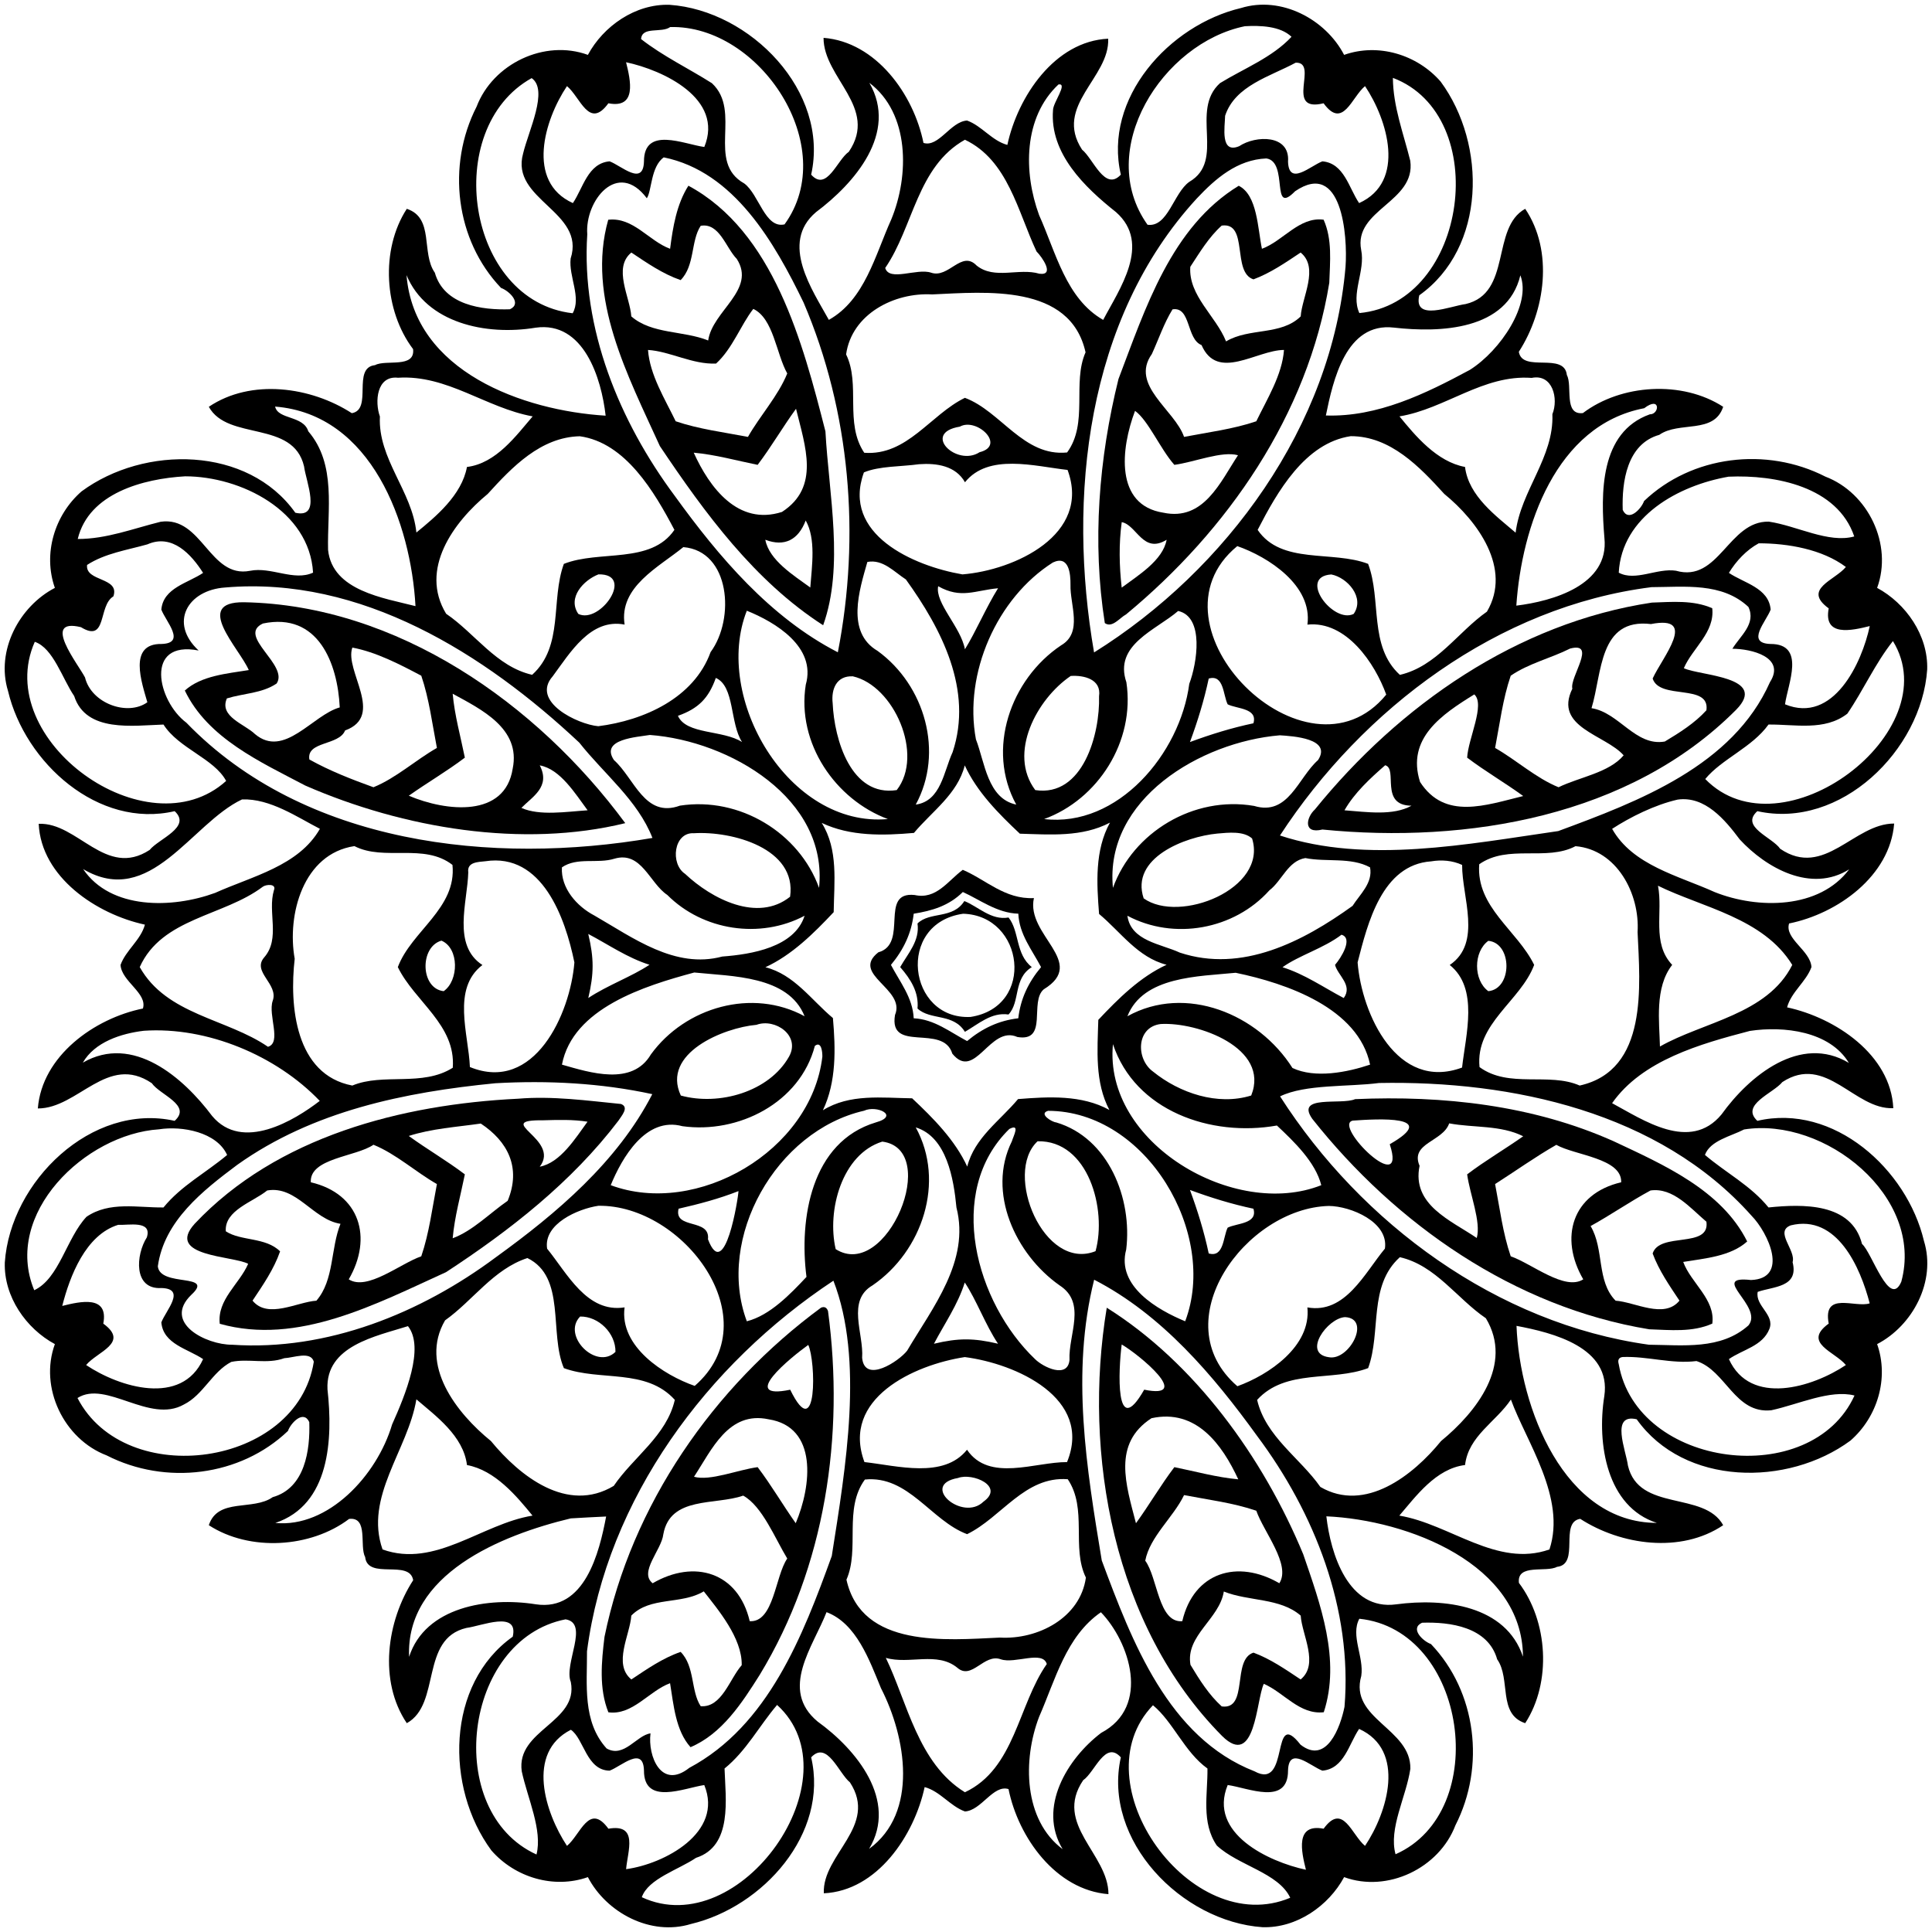
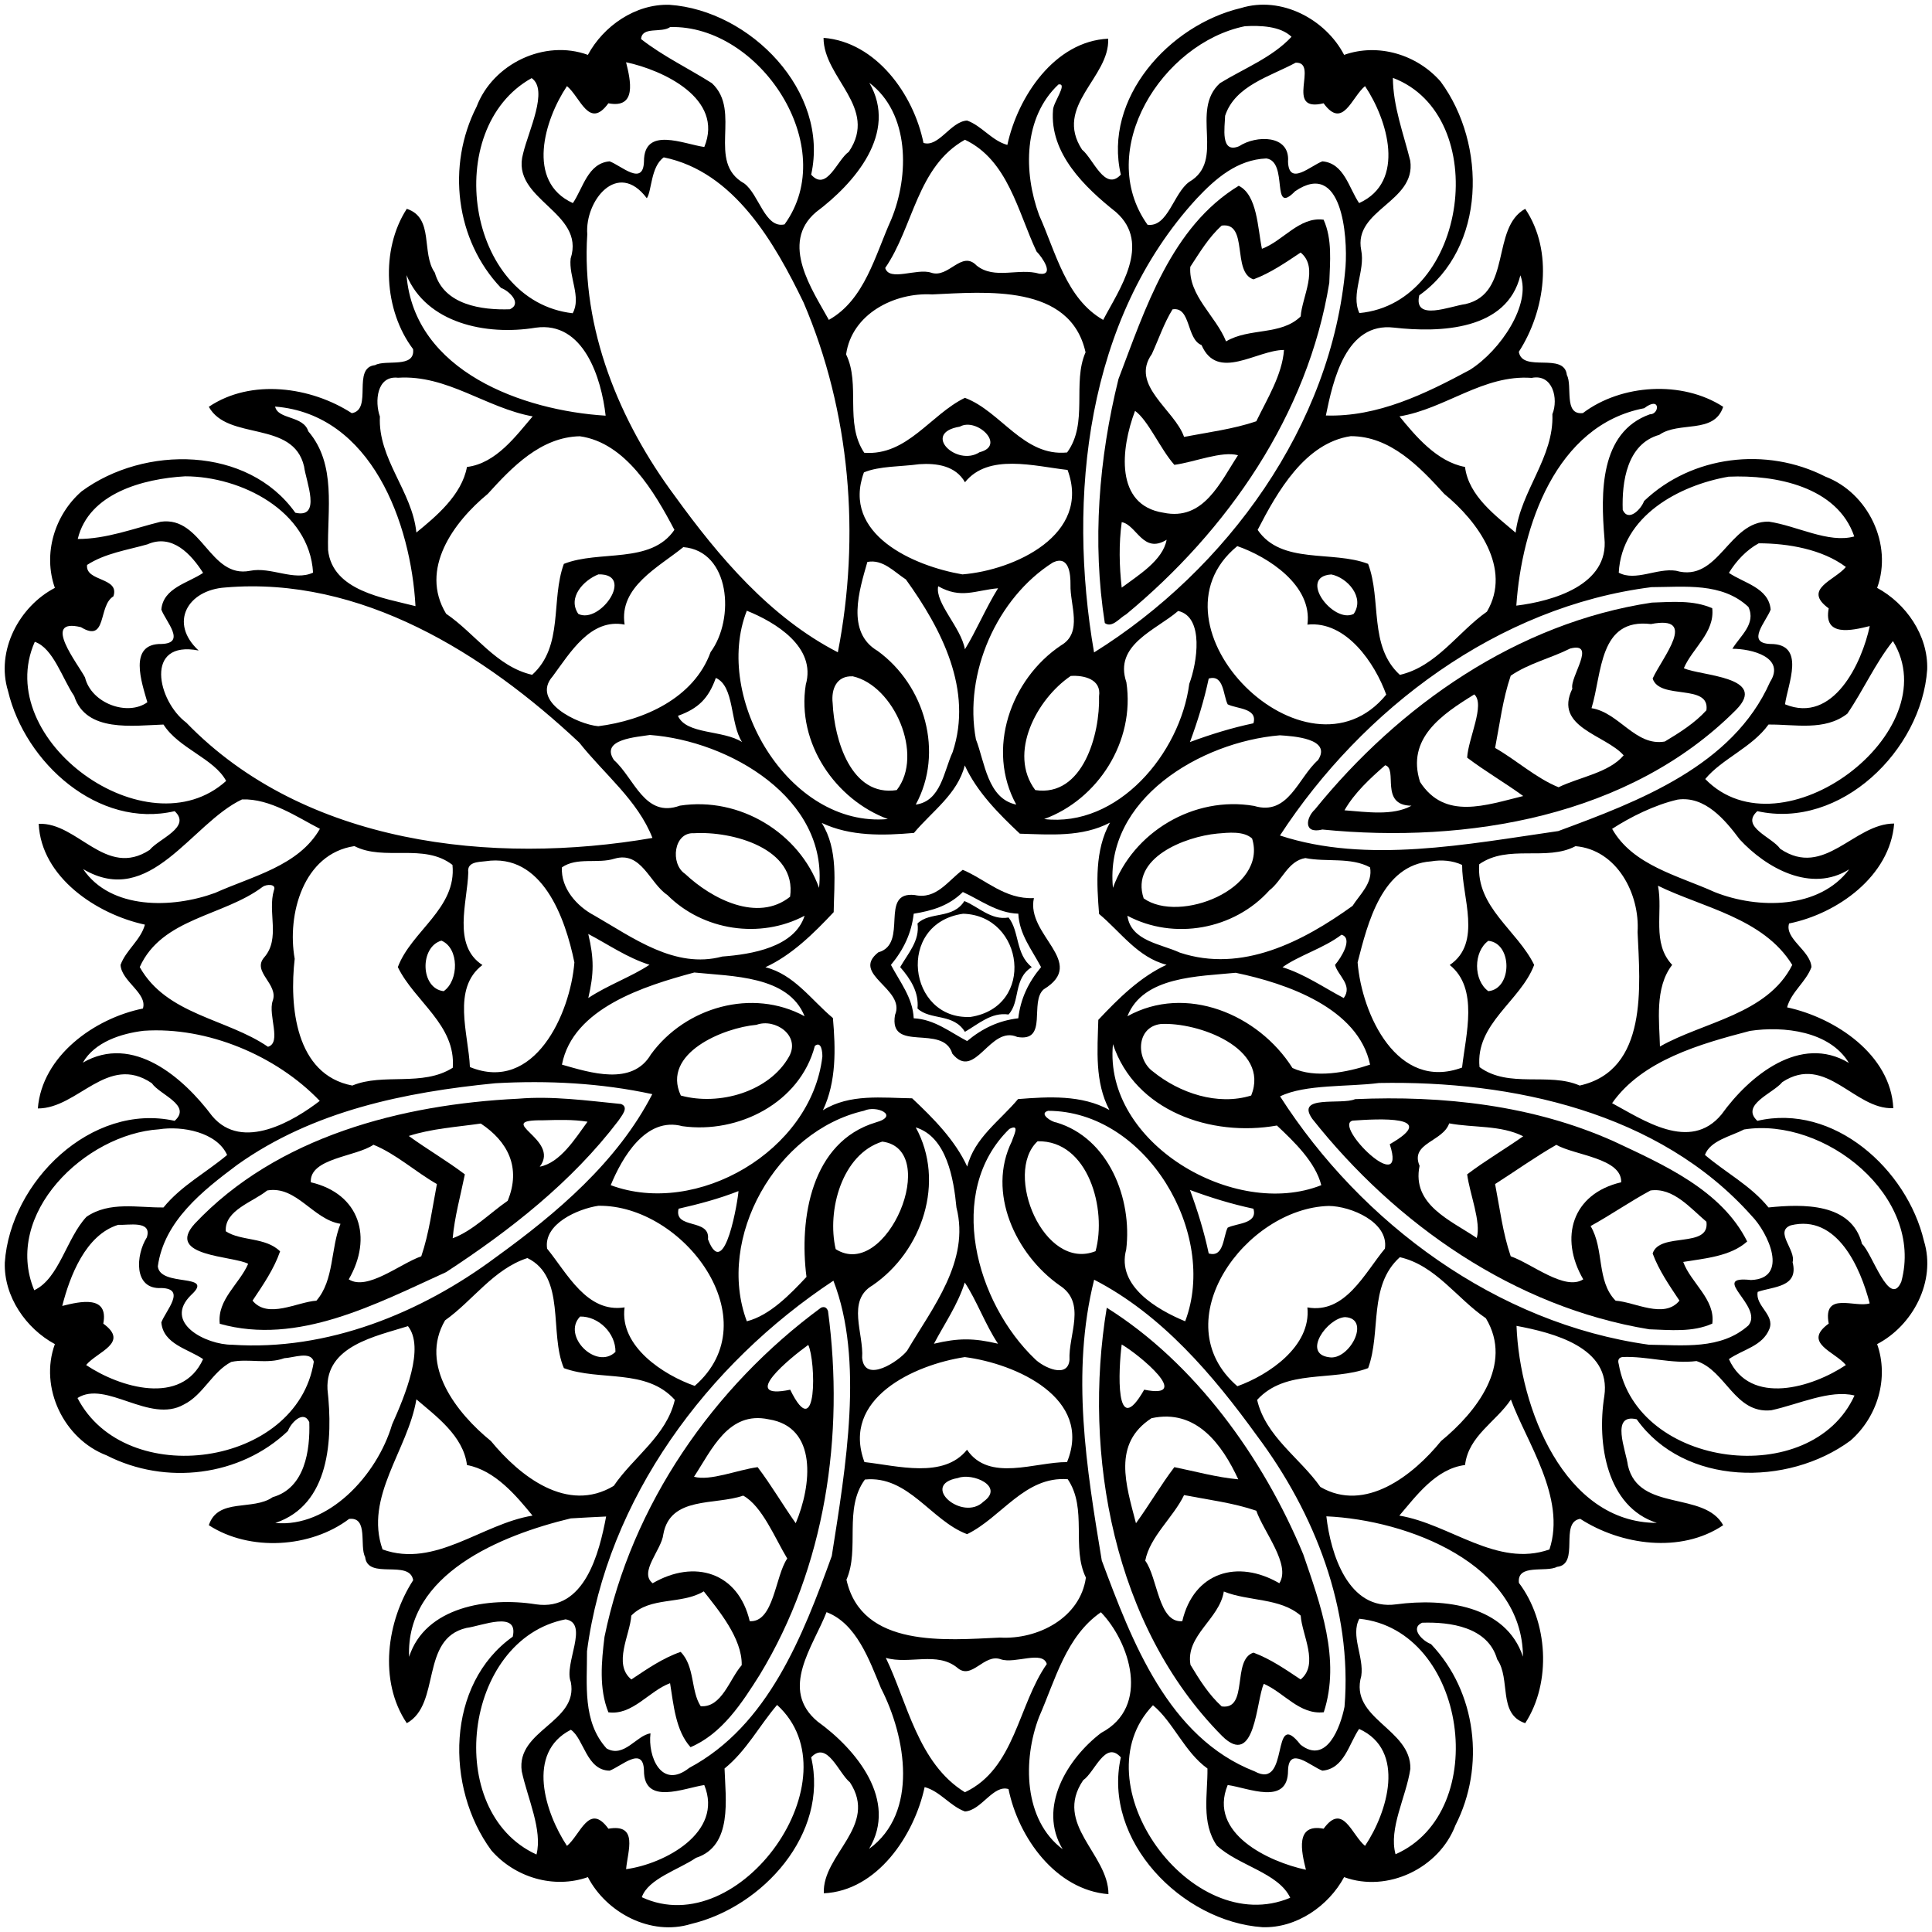
<svg xmlns="http://www.w3.org/2000/svg" width="627pt" height="627pt" viewBox="0 0 627 627" version="1.1">
  <path fill="#000000" opacity="1.00" d=" M 217.27 1.56 C 243.50 3.36 269.26 29.68 263.25 56.68 C 268.33 62.35 271.67 51.87 275.47 49.26 C 285.20 34.89 267.24 25.34 267.27 12.28 C 284.31 13.62 296.51 30.63 299.70 46.38 C 304.66 47.92 308.49 39.43 313.85 39.12 C 318.66 40.86 321.89 45.67 326.92 47.03 C 330.31 31.32 342.31 13.37 359.64 12.56 C 360.21 25.20 341.86 34.32 351.17 48.57 C 354.80 51.49 358.55 62.28 363.75 56.68 C 357.97 31.93 379.42 8.13 402.73 2.61 C 415.84 -1.44 430.22 6.28 436.21 17.81 C 447.26 13.90 459.86 17.68 467.53 26.47 C 482.57 46.87 482.27 80.44 460.60 95.84 C 458.61 104.48 470.74 99.30 475.63 98.68 C 490.78 95.15 483.79 73.94 494.98 67.77 C 504.23 81.50 501.48 100.91 492.91 114.17 C 494.06 121.07 507.68 114.13 508.50 121.71 C 510.41 125.22 507.35 134.78 513.70 134.06 C 526.15 124.64 545.94 123.39 559.23 132.02 C 556.28 141.02 544.92 136.59 538.50 141.12 C 527.97 144.08 526.32 156.44 526.63 165.49 C 528.50 169.55 532.65 165.18 533.55 162.61 C 549.04 147.81 573.27 144.90 592.38 154.67 C 606.29 159.96 614.34 176.70 609.19 190.79 C 618.51 195.81 625.79 206.18 625.44 217.27 C 623.64 243.50 597.31 269.26 570.32 263.25 C 564.65 268.33 575.13 271.67 577.74 275.47 C 592.10 285.20 601.66 267.24 614.72 267.27 C 613.38 284.31 596.37 296.51 580.62 299.70 C 579.08 304.66 587.57 308.49 587.88 313.85 C 586.13 318.66 581.33 321.89 579.97 326.92 C 595.68 330.31 613.63 342.31 614.44 359.64 C 601.80 360.21 592.67 341.86 578.43 351.17 C 575.51 354.80 564.72 358.55 570.32 363.75 C 595.07 357.97 618.87 379.42 624.39 402.73 C 628.43 415.84 620.72 430.22 609.19 436.21 C 613.09 447.26 609.32 459.86 600.53 467.53 C 580.13 482.57 546.56 482.27 531.16 460.60 C 522.52 458.61 527.70 470.74 528.32 475.63 C 531.85 490.78 553.06 483.79 559.23 494.98 C 545.50 504.23 526.09 501.48 512.83 492.91 C 505.93 494.06 512.87 507.68 505.29 508.50 C 501.77 510.41 492.22 507.35 492.94 513.70 C 502.36 526.15 503.61 545.94 494.98 559.23 C 485.98 556.28 490.41 544.92 485.88 538.50 C 482.92 527.97 470.56 526.32 461.51 526.63 C 457.43 528.50 461.82 532.65 464.39 533.55 C 479.19 549.04 482.10 573.27 472.33 592.38 C 467.04 606.29 450.30 614.34 436.21 609.19 C 431.19 618.51 420.82 625.79 409.73 625.44 C 383.50 623.64 357.74 597.31 363.75 570.32 C 358.67 564.65 355.33 575.13 351.53 577.74 C 341.80 592.10 359.76 601.66 359.73 614.72 C 342.69 613.38 330.49 596.37 327.30 580.62 C 322.33 579.08 318.51 587.57 313.15 587.88 C 308.33 586.13 305.11 581.33 300.08 579.97 C 296.69 595.68 284.68 613.63 267.36 614.44 C 266.79 601.80 285.14 592.67 275.83 578.43 C 272.20 575.51 268.45 564.72 263.25 570.32 C 269.03 595.07 247.58 618.87 224.27 624.39 C 211.16 628.43 196.78 620.72 190.79 609.19 C 179.74 613.09 167.14 609.32 159.47 600.53 C 144.43 580.13 144.73 546.56 166.40 531.16 C 168.39 522.52 156.26 527.70 151.37 528.32 C 136.22 531.85 143.21 553.06 132.02 559.23 C 122.77 545.50 125.51 526.09 134.09 512.83 C 132.93 505.93 119.32 512.87 118.50 505.29 C 116.58 501.77 119.65 492.22 113.30 492.94 C 100.85 502.36 81.06 503.61 67.77 494.98 C 70.72 485.98 82.08 490.41 88.50 485.88 C 99.02 482.92 100.68 470.56 100.37 461.51 C 98.48 457.43 94.35 461.82 93.45 464.39 C 77.96 479.19 53.73 482.10 34.62 472.33 C 20.71 467.04 12.66 450.30 17.81 436.21 C 8.49 431.19 1.21 420.82 1.56 409.73 C 3.36 383.50 29.68 357.74 56.68 363.75 C 62.35 358.67 51.87 355.33 49.26 351.53 C 34.89 341.80 25.34 359.76 12.28 359.73 C 13.62 342.69 30.63 330.49 46.38 327.30 C 47.92 322.33 39.43 318.51 39.12 313.15 C 40.86 308.33 45.67 305.11 47.03 300.08 C 31.32 296.69 13.37 284.68 12.56 267.36 C 25.20 266.79 34.32 285.14 48.57 275.83 C 51.49 272.20 62.28 268.45 56.68 263.25 C 31.93 269.03 8.13 247.58 2.61 224.27 C -1.44 211.16 6.28 196.78 17.81 190.79 C 13.90 179.74 17.68 167.14 26.47 159.47 C 46.87 144.43 80.44 144.73 95.84 166.40 C 104.48 168.39 99.30 156.26 98.68 151.37 C 95.15 136.22 73.94 143.21 67.77 132.02 C 81.50 122.77 100.91 125.51 114.17 134.09 C 121.07 132.93 114.13 119.32 121.71 118.50 C 125.22 116.58 134.78 119.65 134.06 113.30 C 124.64 100.85 123.39 81.06 132.02 67.77 C 141.02 70.72 136.59 82.08 141.12 88.50 C 144.08 99.02 156.44 100.68 165.49 100.37 C 169.55 98.48 165.18 94.35 162.61 93.45 C 147.81 77.96 144.90 53.73 154.67 34.62 C 159.96 20.71 176.70 12.66 190.79 17.81 C 195.81 8.49 206.18 1.21 217.27 1.56 M 217.50 8.78 C 214.66 10.83 208.36 8.44 208.05 12.68 C 215.18 18.25 223.42 22.17 231.04 27.00 C 240.93 36.18 229.08 52.56 241.54 59.54 C 246.34 63.09 248.26 74.26 254.61 72.82 C 272.88 47.65 246.56 8.00 217.50 8.78 M 404.00 8.51 C 377.24 13.97 355.18 48.72 372.41 72.94 C 379.04 73.86 380.83 62.66 385.96 59.02 C 397.86 52.08 386.04 35.92 395.93 26.98 C 403.74 22.19 412.87 18.68 419.14 11.94 C 415.51 8.44 408.99 8.23 404.00 8.51 M 203.18 20.20 C 204.65 26.09 206.75 35.32 197.44 33.52 C 191.16 42.16 188.36 31.51 184.00 27.95 C 176.70 38.82 170.60 58.97 185.92 65.91 C 189.24 61.03 190.76 52.97 197.84 52.36 C 201.69 53.80 208.74 60.54 208.99 52.42 C 208.97 40.83 222.00 46.81 228.57 47.70 C 235.04 31.99 215.16 22.74 203.18 20.20 M 420.50 20.34 C 412.24 24.82 400.81 27.76 397.59 37.58 C 397.52 41.18 395.91 50.06 402.16 47.44 C 407.58 43.85 418.69 43.62 418.01 52.43 C 418.26 60.54 425.31 53.80 429.16 52.36 C 436.24 52.97 437.75 61.03 441.08 65.91 C 456.40 58.97 450.29 38.82 443.00 27.95 C 438.64 31.51 435.83 42.16 429.55 33.52 C 416.60 36.68 428.23 20.12 420.50 20.34 M 172.54 25.35 C 143.15 41.69 151.32 97.73 185.85 101.66 C 188.75 96.53 184.52 89.75 185.19 83.91 C 190.14 68.62 165.56 64.90 169.76 49.84 C 171.50 42.47 178.10 29.21 172.54 25.35 M 452.04 25.27 C 452.10 34.58 455.48 43.31 457.68 52.18 C 459.56 65.62 439.19 67.99 441.75 81.13 C 443.16 87.96 438.27 95.38 441.16 101.60 C 476.45 98.32 484.39 37.51 452.04 25.27 M 282.13 26.88 C 291.54 43.14 277.34 59.47 264.83 68.84 C 252.96 78.89 263.72 94.22 268.99 103.81 C 280.65 97.27 284.00 82.83 289.24 71.23 C 295.14 56.97 295.24 36.77 282.13 26.88 M 343.52 27.40 C 332.09 38.11 332.13 55.94 337.22 69.80 C 342.65 81.85 345.95 96.93 358.02 103.82 C 363.11 94.06 373.89 79.14 362.17 68.83 C 351.97 60.74 340.61 49.77 341.74 35.72 C 341.75 33.26 346.67 26.93 343.52 27.40 M 313.15 45.35 C 297.60 54.07 296.47 73.60 287.28 86.97 C 288.63 91.49 297.55 86.94 302.17 88.49 C 307.88 90.46 312.04 81.08 316.94 86.17 C 322.77 90.86 330.65 86.85 337.31 88.83 C 342.45 89.51 338.20 83.42 336.39 81.61 C 330.30 68.66 327.11 51.99 313.15 45.35 M 215.41 51.07 C 211.17 54.11 211.55 61.93 209.92 64.34 C 200.43 51.70 189.75 65.19 190.59 76.04 C 188.59 106.66 201.04 136.83 219.02 160.98 C 233.27 180.70 249.94 200.38 271.91 211.69 C 279.29 173.85 275.95 133.60 260.80 98.21 C 251.42 78.84 238.27 55.70 215.41 51.07 M 410.99 51.42 C 401.55 51.80 394.50 57.92 388.41 64.40 C 352.47 103.47 346.36 161.50 355.06 211.74 C 398.03 184.94 432.29 138.20 436.67 86.59 C 437.40 76.42 435.47 51.74 420.31 62.06 C 412.24 70.32 418.30 52.50 410.99 51.42 M 131.93 89.29 C 134.47 120.60 169.76 133.25 196.55 134.90 C 195.19 122.80 189.45 104.16 173.86 106.34 C 157.59 109.03 138.39 104.80 131.93 89.29 M 493.41 89.35 C 489.08 107.24 467.38 108.02 452.37 106.32 C 436.78 104.50 432.62 123.47 430.29 134.84 C 447.06 135.40 462.64 127.78 477.03 120.03 C 487.03 113.71 497.01 98.66 493.41 89.35 M 302.51 95.55 C 290.22 94.84 276.41 101.92 274.59 115.02 C 279.37 124.77 273.99 137.28 280.48 146.94 C 294.42 147.99 301.94 134.57 313.14 129.11 C 324.85 133.48 332.20 148.27 346.31 146.84 C 353.30 137.31 347.90 124.29 352.30 114.34 C 347.33 92.01 319.86 94.77 302.51 95.55 M 129.16 122.59 C 122.20 121.82 121.58 130.41 123.29 135.17 C 122.61 148.94 133.76 159.37 135.13 172.82 C 141.41 167.69 149.87 160.68 151.54 151.55 C 161.05 150.38 167.52 141.35 172.87 135.13 C 157.70 132.38 145.11 121.55 129.16 122.59 M 497.09 122.64 C 481.35 121.50 469.15 132.65 454.18 135.13 C 459.31 141.41 466.32 149.87 475.45 151.54 C 476.62 161.05 485.65 167.52 491.87 172.87 C 493.53 159.24 504.36 148.41 503.80 134.42 C 505.84 129.40 503.92 121.25 497.09 122.64 M 89.28 131.95 C 90.22 136.23 98.44 134.79 100.05 139.97 C 109.28 150.74 106.16 165.53 106.47 178.47 C 107.86 191.78 124.67 194.08 134.84 196.71 C 133.37 169.90 120.62 134.44 89.28 131.95 M 533.60 132.48 C 504.89 137.96 493.83 170.96 492.10 196.55 C 503.92 195.10 522.28 189.86 520.69 174.60 C 519.49 160.12 519.08 140.29 535.43 134.46 C 538.58 134.53 539.00 128.35 533.60 132.48 M 311.50 138.46 C 298.92 140.53 310.51 151.58 317.90 146.76 C 326.64 144.58 316.98 135.38 311.50 138.46 M 188.16 141.58 C 175.50 141.86 166.21 151.56 158.29 160.29 C 147.19 169.43 136.01 184.71 144.78 199.18 C 154.16 205.54 161.05 216.34 172.70 219.00 C 183.03 209.66 178.67 194.80 182.99 183.00 C 194.54 178.42 211.20 183.19 218.87 171.96 C 212.37 159.61 202.99 143.64 188.16 141.58 M 438.36 141.55 C 423.52 143.76 414.51 159.60 408.15 171.97 C 415.89 183.32 432.36 178.54 444.00 182.99 C 448.43 194.72 444.12 209.71 454.31 219.02 C 466.22 216.26 473.14 205.10 482.56 198.50 C 490.80 184.52 479.54 169.13 468.71 160.29 C 460.70 151.47 451.21 141.54 438.36 141.55 M 298.30 150.65 C 292.44 151.47 285.36 151.21 280.37 153.31 C 273.05 173.38 296.46 183.69 312.34 186.41 C 329.21 185.06 354.24 173.53 346.46 152.51 C 335.73 151.31 320.78 147.02 313.17 156.51 C 310.15 151.15 303.98 150.25 298.30 150.65 M 60.10 154.58 C 46.53 155.35 28.81 160.04 25.23 174.92 C 34.56 174.94 43.30 171.51 52.17 169.32 C 65.62 167.44 67.99 187.81 81.13 185.25 C 87.96 183.84 95.38 188.73 101.60 185.84 C 100.42 165.76 78.17 154.60 60.10 154.58 M 560.98 154.70 C 544.80 157.51 526.31 167.56 525.34 185.85 C 530.76 188.78 537.76 184.28 543.90 185.22 C 557.86 189.22 560.93 169.01 574.04 169.29 C 583.17 170.63 593.39 176.41 601.77 174.10 C 596.28 157.90 576.18 154.03 560.98 154.70 M 47.84 176.66 C 41.25 178.53 34.11 179.55 28.26 183.34 C 27.63 188.86 38.96 187.24 36.80 193.54 C 31.76 196.57 34.86 208.80 26.27 203.54 C 13.22 200.38 25.39 215.57 27.59 219.86 C 29.63 228.28 41.39 232.53 47.82 227.91 C 46.03 221.61 41.46 208.82 52.43 208.99 C 60.54 208.74 53.80 201.69 52.36 197.84 C 52.97 190.76 61.03 189.24 65.91 185.92 C 62.12 179.97 55.93 173.09 47.84 176.66 M 570.77 176.32 C 566.80 178.46 563.41 182.10 561.09 185.92 C 565.97 189.24 574.03 190.76 574.64 197.84 C 573.20 201.69 566.46 208.74 574.58 208.99 C 586.17 208.97 580.19 222.00 579.30 228.57 C 595.01 235.04 604.25 215.16 606.80 203.18 C 600.91 204.65 591.68 206.75 593.48 197.44 C 584.84 191.16 595.49 188.36 599.05 184.00 C 591.38 178.25 580.27 176.33 570.77 176.32 M 221.76 177.56 C 213.79 184.07 200.80 190.43 202.71 202.70 C 191.65 200.56 185.02 211.85 179.38 219.47 C 172.12 227.70 187.51 235.10 194.16 235.68 C 208.89 233.82 225.19 226.60 230.61 211.63 C 238.60 200.79 236.96 178.81 221.76 177.56 M 401.54 177.23 C 369.97 203.10 424.07 257.01 449.88 225.43 C 446.24 215.31 436.93 201.39 424.30 202.71 C 426.03 190.00 411.56 180.71 401.54 177.23 M 281.49 182.37 C 278.88 191.53 274.47 205.17 284.81 211.24 C 300.20 222.42 306.41 244.20 297.19 261.12 C 305.42 259.99 306.30 250.24 309.16 244.10 C 315.85 223.94 305.59 204.16 293.99 188.05 C 290.18 185.60 286.56 181.41 281.49 182.37 M 341.69 182.55 C 323.54 194.06 312.71 218.52 316.72 239.94 C 319.62 247.38 320.45 259.16 329.81 261.12 C 319.98 243.26 327.89 220.46 344.37 209.43 C 351.51 205.26 347.21 196.30 347.41 189.76 C 347.44 186.44 347.01 180.03 341.69 182.55 M 194.22 186.40 C 189.39 188.28 184.06 193.96 187.69 199.24 C 194.74 202.66 206.20 186.17 194.22 186.40 M 432.05 186.43 C 421.05 187.15 432.69 202.53 439.31 199.24 C 443.02 193.90 437.26 187.43 432.05 186.43 M 73.10 190.66 C 60.82 191.48 54.78 202.17 64.46 211.11 C 46.73 207.68 51.08 227.53 60.48 234.54 C 98.85 274.19 160.00 280.86 211.74 271.94 C 206.97 259.71 195.98 251.12 188.00 241.01 C 157.26 212.16 117.18 186.89 73.10 190.66 M 304.47 190.25 C 303.37 195.68 311.85 203.54 313.15 210.71 C 316.62 205.15 319.99 197.19 323.90 190.91 C 316.36 191.60 311.90 194.44 304.47 190.25 M 535.98 190.55 C 486.18 196.82 442.24 229.98 415.39 271.15 C 443.57 280.42 476.21 273.95 505.71 269.71 C 531.85 260.05 562.37 248.53 574.42 221.37 C 579.62 213.25 568.29 210.53 562.22 210.55 C 564.73 206.38 570.02 202.44 567.41 196.96 C 558.82 188.94 546.74 190.51 535.98 190.55 M 242.37 198.20 C 231.26 226.38 255.91 268.72 288.14 265.81 C 271.17 259.51 258.48 241.22 261.50 222.21 C 265.01 209.95 251.58 201.90 242.37 198.20 M 382.35 198.28 C 375.13 204.52 361.39 209.23 365.55 221.42 C 368.44 240.64 356.30 259.46 338.86 265.81 C 362.74 268.63 382.98 244.61 385.96 221.93 C 388.49 215.25 390.90 200.19 382.35 198.28 M 11.29 208.29 C -2.82 240.09 47.75 276.60 73.39 253.44 C 69.52 246.17 57.98 242.91 53.06 235.14 C 43.27 235.45 27.91 237.85 24.07 225.88 C 20.21 220.22 17.28 210.33 11.29 208.29 M 614.32 208.05 C 608.53 215.34 604.75 223.98 599.52 231.62 C 592.13 237.34 582.46 235.03 573.94 235.14 C 568.62 242.57 558.79 246.28 553.41 252.82 C 578.25 278.35 632.39 237.43 614.32 208.05 M 276.77 219.49 C 271.52 219.24 269.70 223.58 270.23 228.23 C 270.75 239.99 276.19 258.70 291.02 256.41 C 299.96 244.95 290.12 222.50 276.77 219.49 M 347.49 219.37 C 336.45 226.86 327.04 244.49 335.98 256.41 C 351.48 258.77 357.03 238.13 356.68 225.97 C 357.52 220.41 351.74 219.08 347.49 219.37 M 232.31 220.01 C 229.97 226.62 226.62 229.97 220.01 232.31 C 222.71 238.45 234.65 236.84 240.82 240.82 C 236.84 234.65 238.45 222.71 232.31 220.01 M 392.27 220.22 C 390.78 227.25 388.67 234.09 386.18 240.82 C 392.91 238.33 399.75 236.21 406.78 234.73 C 408.23 229.77 401.40 230.08 398.42 228.58 C 396.92 225.59 397.22 218.77 392.27 220.22 M 210.91 238.52 C 206.83 239.22 194.68 239.82 199.24 246.66 C 205.88 252.55 209.20 265.63 220.66 261.46 C 240.09 258.46 259.40 270.34 265.81 288.14 C 268.81 259.21 236.84 240.45 210.91 238.52 M 415.35 238.63 C 389.59 240.78 358.36 259.41 361.19 288.14 C 367.67 270.12 387.40 258.16 407.01 261.55 C 418.14 264.91 421.24 252.43 427.76 246.66 C 432.32 239.65 419.56 238.90 415.35 238.63 M 313.10 248.40 C 310.73 257.75 302.46 263.30 296.61 270.31 C 286.66 271.18 275.96 271.48 266.68 267.06 C 272.12 275.78 270.69 286.27 270.56 296.02 C 264.08 302.92 256.98 309.95 248.40 313.90 C 257.75 316.26 263.30 324.54 270.31 330.39 C 271.18 340.34 271.48 351.03 267.06 360.32 C 275.78 354.88 286.27 356.31 296.02 356.44 C 302.92 362.92 309.95 370.02 313.90 378.60 C 316.26 369.24 324.54 363.70 330.39 356.69 C 340.25 355.91 351.03 355.25 360.03 360.22 C 355.26 351.15 356.16 340.83 356.44 330.98 C 362.92 324.08 370.02 317.04 378.60 313.10 C 369.24 310.73 363.70 302.46 356.69 296.61 C 355.91 286.75 355.25 275.97 360.22 266.97 C 351.15 271.74 340.83 270.84 330.98 270.56 C 324.08 264.08 317.04 256.98 313.10 248.40 M 78.55 259.44 C 62.04 267.21 48.78 294.95 26.98 282.05 C 35.96 295.30 55.90 294.86 69.80 289.78 C 81.85 284.35 96.93 281.05 103.82 268.98 C 96.57 265.27 87.67 259.09 78.55 259.44 M 544.44 259.50 C 536.98 261.21 529.06 265.18 523.19 268.99 C 529.89 280.86 544.67 284.17 556.49 289.52 C 570.59 295.13 590.44 295.04 600.12 282.13 C 587.78 289.87 573.23 281.76 564.59 272.41 C 559.81 266.02 553.32 258.24 544.44 259.50 M 225.22 270.41 C 218.60 270.01 217.43 280.38 222.35 283.61 C 230.98 291.74 245.89 299.44 256.41 291.02 C 258.68 275.30 237.58 269.66 225.22 270.41 M 395.05 270.52 C 384.56 271.52 366.75 278.42 371.16 291.55 C 382.76 299.84 411.49 288.46 406.34 272.11 C 403.55 269.63 398.70 270.21 395.05 270.52 M 115.02 274.59 C 98.41 277.07 93.07 296.82 95.64 311.16 C 93.88 326.41 95.81 348.78 114.34 352.30 C 124.37 348.11 137.02 352.79 146.94 346.52 C 147.99 332.58 134.57 325.06 129.11 313.86 C 133.48 302.15 148.27 294.80 146.84 280.69 C 137.58 273.49 124.69 279.58 115.02 274.59 M 511.31 274.61 C 501.86 279.61 489.45 273.89 480.06 280.48 C 479.00 294.42 492.43 301.94 497.89 313.14 C 493.52 324.85 478.73 332.20 480.16 346.31 C 489.69 353.30 502.70 347.90 512.66 352.30 C 534.99 347.33 532.23 319.86 531.45 302.51 C 532.23 290.08 524.74 275.77 511.31 274.61 M 199.42 278.67 C 193.91 280.41 187.31 278.07 182.36 281.49 C 181.97 288.23 187.18 294.13 192.90 297.12 C 205.40 304.30 219.04 314.55 234.40 310.43 C 243.88 309.72 257.86 307.43 261.12 297.19 C 246.69 304.84 228.14 302.04 216.56 290.44 C 210.79 286.61 208.18 276.11 199.42 278.67 M 423.63 278.47 C 417.98 279.40 416.11 285.76 411.96 288.95 C 400.50 301.72 380.98 305.24 365.88 297.19 C 367.01 305.42 376.76 306.30 382.90 309.16 C 403.06 315.85 422.84 305.59 438.95 293.99 C 441.38 290.18 445.59 286.56 444.63 281.49 C 438.37 278.09 430.45 279.85 423.63 278.47 M 157.54 279.50 C 155.13 279.76 151.51 279.74 151.97 283.12 C 151.71 292.79 146.68 306.76 156.56 313.18 C 146.54 320.84 152.05 335.53 152.50 346.29 C 173.42 354.84 185.07 329.04 186.41 312.34 C 183.44 297.87 175.96 276.72 157.54 279.50 M 464.45 279.54 C 448.52 280.65 443.86 299.56 440.59 312.34 C 441.94 329.21 453.47 354.24 474.49 346.46 C 475.69 335.73 479.98 320.78 470.49 313.17 C 481.11 305.98 474.42 291.06 474.51 280.70 C 471.40 279.25 467.80 278.97 464.45 279.54 M 85.25 287.80 C 72.55 297.38 52.53 297.87 45.35 313.85 C 54.07 329.40 73.60 330.53 86.97 339.72 C 91.49 338.37 86.94 329.44 88.49 324.83 C 90.52 319.32 81.60 315.41 85.77 310.67 C 91.07 304.55 86.78 296.04 88.89 288.94 C 89.84 286.71 86.33 286.97 85.25 287.80 M 538.07 287.45 C 539.77 296.10 535.96 306.01 542.68 313.14 C 536.91 320.53 538.53 331.70 538.71 339.63 C 552.69 331.65 573.59 329.24 581.65 313.15 C 572.29 297.90 552.46 294.53 538.07 287.45 M 190.91 303.10 C 192.80 311.04 192.78 315.97 190.92 323.89 C 197.11 319.76 205.09 316.91 210.78 313.10 C 203.61 310.85 197.46 306.55 190.91 303.10 M 435.36 303.35 C 429.59 307.76 421.61 310.03 416.22 313.90 C 423.39 316.14 429.54 320.45 436.09 323.90 C 439.10 319.73 434.18 316.61 433.26 313.14 C 435.22 310.87 439.24 304.49 435.36 303.35 M 143.26 305.27 C 136.13 307.30 136.41 320.83 143.99 321.67 C 148.94 318.22 149.05 307.70 143.26 305.27 M 483.01 305.33 C 478.14 308.88 478.14 318.12 483.01 321.67 C 490.85 320.93 490.85 306.07 483.01 305.33 M 225.32 315.61 C 209.12 319.96 185.90 327.20 182.37 345.51 C 191.53 348.12 205.17 352.52 211.24 342.19 C 222.42 326.80 244.20 320.59 261.12 329.81 C 255.84 316.58 237.51 316.89 225.32 315.61 M 401.02 315.70 C 389.06 316.91 370.99 316.77 365.88 329.81 C 384.84 319.29 408.38 329.12 419.45 346.60 C 426.78 350.05 437.10 348.04 444.64 345.51 C 440.82 327.19 417.65 319.15 401.02 315.70 M 245.50 332.59 C 234.86 333.52 214.56 341.81 220.95 355.54 C 233.38 358.96 249.68 354.32 256.08 342.88 C 259.89 336.05 251.53 330.36 245.50 332.59 M 376.68 332.33 C 368.69 333.31 368.59 343.70 374.19 347.76 C 382.78 354.73 395.16 358.93 406.06 355.53 C 412.25 340.10 388.72 331.63 376.68 332.33 M 46.67 334.52 C 39.30 335.40 30.73 338.17 26.88 344.87 C 43.14 335.46 59.47 349.66 68.84 362.17 C 78.65 373.92 95.64 363.55 103.77 357.28 C 89.71 342.58 67.28 333.12 46.67 334.52 M 567.89 334.57 C 551.86 338.76 532.95 344.08 523.18 358.02 C 533.08 363.32 548.47 374.04 558.69 361.67 C 567.75 349.07 584.30 335.53 600.02 344.95 C 593.83 334.65 578.88 332.90 567.89 334.57 M 264.45 339.43 C 259.62 357.91 239.61 368.01 221.48 365.49 C 209.55 362.25 201.85 375.78 198.20 384.63 C 226.12 395.04 263.24 373.58 266.88 342.96 C 266.92 341.50 266.60 337.73 264.45 339.43 M 361.19 338.86 C 358.10 370.99 400.68 395.81 428.80 384.63 C 426.92 377.17 420.02 370.54 414.40 365.27 C 392.91 369.08 368.36 360.49 361.19 338.86 M 160.74 351.55 C 131.39 354.44 101.64 360.49 77.02 378.01 C 65.84 386.37 53.26 396.22 51.22 410.96 C 51.93 417.84 69.85 413.04 62.11 420.19 C 52.65 429.32 66.98 436.46 75.30 436.41 C 106.17 438.52 136.63 426.14 160.98 407.98 C 180.70 393.73 200.38 377.06 211.69 355.09 C 195.01 351.47 177.71 350.59 160.74 351.55 M 447.54 351.47 C 437.69 352.77 423.59 351.81 415.43 355.81 C 441.86 397.07 485.80 429.55 535.14 436.41 C 546.16 436.51 558.46 438.14 567.43 430.14 C 572.48 423.98 554.34 413.87 568.25 415.41 C 580.71 414.95 573.88 400.09 568.44 394.55 C 538.47 360.89 490.66 350.64 447.54 351.47 M 280.41 360.47 C 251.88 366.98 232.27 401.83 242.37 428.80 C 249.83 426.92 256.46 420.02 261.73 414.40 C 259.30 395.53 263.22 370.58 284.24 364.26 C 292.06 362.09 284.50 358.55 280.41 360.47 M 340.14 360.50 C 336.92 361.43 341.40 364.17 342.77 364.26 C 359.82 369.32 367.52 389.04 365.49 405.52 C 362.25 417.45 375.78 425.15 384.63 428.80 C 395.41 400.48 372.12 360.55 340.14 360.50 M 51.61 366.50 C 27.60 368.06 0.84 393.96 11.11 418.72 C 19.22 414.93 21.55 401.86 28.06 394.90 C 35.53 389.78 44.72 391.97 53.06 391.86 C 58.79 384.81 66.87 380.58 73.71 374.83 C 70.37 367.42 59.14 365.32 51.61 366.50 M 297.19 365.88 C 306.88 383.50 299.36 406.03 283.19 417.13 C 274.65 422.09 280.38 432.80 279.79 440.66 C 280.62 449.18 291.77 441.73 294.39 438.35 C 302.62 424.38 314.85 409.27 310.40 391.88 C 309.52 382.65 307.27 368.97 297.19 365.88 M 327.56 366.39 C 306.69 386.78 316.72 422.81 335.94 441.11 C 338.58 443.72 346.50 447.53 347.09 441.35 C 346.70 433.05 352.73 422.83 343.83 417.12 C 329.58 407.07 320.18 386.96 328.38 370.40 C 328.94 368.54 331.18 364.52 327.56 366.39 M 566.01 366.55 C 561.76 368.76 555.02 370.13 553.31 374.81 C 560.11 380.61 568.22 384.79 573.94 391.86 C 585.07 390.72 600.88 390.28 604.29 403.71 C 607.48 406.41 613.22 424.88 617.04 415.95 C 624.55 388.30 592.19 362.39 566.01 366.55 M 286.33 370.49 C 273.23 374.56 268.29 392.85 271.21 405.39 C 287.77 415.89 305.58 372.98 286.33 370.49 M 336.73 370.38 C 325.55 380.76 338.78 412.72 355.54 406.05 C 359.28 392.55 353.23 370.03 336.73 370.38 M 239.66 386.55 C 233.36 389.04 226.82 390.76 220.22 392.27 C 218.60 399.12 230.56 395.25 229.76 402.18 C 235.22 416.59 239.63 388.56 239.66 386.55 M 386.18 386.18 C 388.67 392.91 390.78 399.75 392.27 406.78 C 397.22 408.23 396.92 401.40 398.42 398.42 C 401.40 396.92 408.23 397.22 406.78 392.27 C 399.75 390.78 392.91 388.67 386.18 386.18 M 194.17 391.32 C 187.56 392.31 176.31 397.19 177.56 405.24 C 184.07 413.21 190.43 426.20 202.70 424.29 C 200.97 437.00 215.44 446.29 225.46 449.77 C 250.06 428.33 221.74 390.87 194.17 391.32 M 431.24 391.37 C 404.23 392.10 377.34 428.97 401.57 449.88 C 411.69 446.24 425.60 436.93 424.29 424.30 C 436.58 426.50 442.87 413.15 449.45 405.22 C 450.75 396.60 438.39 391.43 431.24 391.37 M 38.35 397.50 C 27.77 400.77 22.66 414.15 20.20 423.82 C 26.09 422.34 35.32 420.25 33.52 429.56 C 42.16 435.83 31.51 438.64 27.95 443.00 C 38.82 450.29 58.97 456.40 65.91 441.08 C 61.03 437.75 52.97 436.24 52.36 429.16 C 53.80 425.31 60.54 418.25 52.42 418.01 C 43.18 418.58 44.08 407.17 47.65 401.58 C 49.46 395.92 41.62 397.70 38.35 397.50 M 581.15 397.67 C 575.78 399.72 582.90 405.67 581.76 409.62 C 583.85 417.85 575.47 417.47 570.43 419.26 C 569.57 423.80 576.02 426.68 574.24 431.26 C 572.05 436.87 565.54 437.96 561.09 441.08 C 568.03 456.40 588.18 450.29 599.05 443.00 C 595.49 438.64 584.84 435.83 593.48 429.55 C 591.47 418.90 602.10 424.54 606.78 422.98 C 603.79 411.45 596.23 393.94 581.15 397.67 M 171.16 408.28 C 160.11 411.90 153.49 422.08 144.44 428.50 C 135.95 443.04 148.19 458.62 159.33 467.67 C 168.70 479.08 184.11 491.27 199.18 482.22 C 205.54 472.84 216.34 465.95 219.00 454.30 C 209.66 443.97 194.80 448.33 183.00 444.01 C 178.14 432.64 183.79 414.44 171.16 408.28 M 454.30 408.00 C 443.97 417.33 448.33 432.20 444.01 444.00 C 432.28 448.43 417.29 444.12 407.98 454.31 C 410.74 466.22 421.90 473.14 428.50 482.56 C 443.04 491.05 458.62 478.81 467.67 467.67 C 479.08 458.30 491.27 442.89 482.22 427.82 C 472.84 421.46 465.95 410.66 454.30 408.00 M 270.47 415.63 C 229.54 442.69 196.99 486.36 190.50 535.89 C 190.56 546.69 188.95 558.68 196.86 567.43 C 202.52 570.66 206.59 563.13 211.11 562.54 C 210.17 569.90 214.59 580.95 223.70 573.73 C 249.29 560.07 260.56 530.89 269.94 504.97 C 274.49 476.10 280.43 441.29 270.47 415.63 M 355.09 415.31 C 347.52 445.51 352.61 476.53 357.56 506.43 C 367.33 532.64 379.13 563.93 407.15 574.86 C 418.81 581.28 412.21 553.64 422.07 566.21 C 430.50 572.80 435.01 560.56 436.34 553.90 C 438.96 522.30 426.64 490.94 407.98 466.02 C 393.73 446.30 377.05 426.62 355.09 415.31 M 313.10 416.22 C 310.85 423.39 306.55 429.54 303.10 436.09 C 311.04 434.20 315.97 434.22 323.89 436.08 C 319.76 429.89 316.91 421.91 313.10 416.22 M 188.27 427.26 C 182.22 433.47 193.53 444.78 199.74 438.73 C 199.84 432.71 194.29 427.16 188.27 427.26 M 436.52 427.45 C 430.79 427.74 422.47 439.32 431.32 440.47 C 437.89 441.64 445.11 427.90 436.52 427.45 M 132.40 430.38 C 122.03 433.67 105.59 436.74 106.28 450.88 C 108.08 467.10 107.06 488.33 89.35 494.25 C 106.47 495.89 122.33 478.90 127.25 462.29 C 131.53 452.75 137.90 437.33 132.40 430.38 M 492.16 430.29 C 493.18 456.90 507.61 494.20 537.70 494.23 C 521.49 489.02 518.18 468.62 520.65 453.11 C 523.04 437.20 503.83 432.49 492.16 430.29 M 92.26 440.78 C 86.66 442.82 80.69 440.80 75.05 441.99 C 68.83 445.23 65.99 452.67 59.68 455.81 C 48.53 462.14 34.42 447.80 25.15 453.70 C 40.67 483.75 96.46 476.14 101.84 441.92 C 100.84 438.35 95.28 440.66 92.26 440.78 M 313.11 440.42 C 296.58 442.93 272.90 453.91 280.54 474.49 C 291.27 475.69 306.22 479.98 313.83 470.49 C 321.02 481.10 335.94 474.43 346.29 474.50 C 354.77 453.74 329.65 442.53 313.11 440.42 M 526.56 440.40 C 525.35 440.58 524.94 441.35 525.33 442.69 C 531.22 476.58 587.84 483.64 601.85 452.89 C 593.90 450.87 583.60 455.80 574.83 457.68 C 562.99 458.90 560.10 444.76 550.57 441.71 C 542.44 442.73 534.63 440.07 526.56 440.40 M 135.13 454.13 C 132.40 470.60 118.14 485.78 124.15 502.85 C 141.29 509.00 156.34 494.54 172.82 491.87 C 167.69 485.59 160.68 477.13 151.55 475.46 C 150.38 465.95 141.35 459.48 135.13 454.13 M 490.34 454.20 C 485.49 461.47 476.56 465.99 475.46 475.45 C 465.95 476.62 459.48 485.65 454.13 491.87 C 470.60 494.60 485.78 508.86 502.85 502.85 C 508.39 486.07 495.31 467.90 490.34 454.20 M 310.90 479.66 C 298.31 481.86 312.38 493.99 319.18 487.33 C 326.11 482.35 315.61 477.86 310.90 479.66 M 280.69 480.16 C 273.70 489.69 279.10 502.70 274.70 512.66 C 279.67 534.99 307.14 532.23 324.49 531.45 C 336.78 532.16 350.58 525.08 352.41 511.98 C 347.63 502.23 353.01 489.71 346.52 480.06 C 332.58 479.00 325.06 492.43 313.86 497.89 C 302.15 493.52 294.80 478.73 280.69 480.16 M 185.22 492.77 C 162.49 498.23 131.60 510.90 132.77 537.70 C 137.98 521.49 158.38 518.18 173.89 520.65 C 189.79 523.04 194.50 503.83 196.71 492.16 C 192.88 492.35 189.05 492.52 185.22 492.77 M 430.45 492.10 C 431.81 504.20 437.55 522.83 453.14 520.66 C 468.77 518.58 488.70 520.99 494.25 537.65 C 494.14 507.65 457.05 493.29 430.45 492.10 M 268.24 523.20 C 263.89 534.39 252.86 548.27 265.33 558.69 C 277.93 567.75 291.47 584.30 282.05 600.02 C 298.15 588.30 294.08 563.77 285.90 547.86 C 282.14 538.76 277.94 526.86 268.24 523.20 M 357.28 523.23 C 345.95 531.04 342.49 545.19 337.21 557.21 C 331.88 571.14 332.16 590.64 344.87 600.12 C 336.68 586.63 346.37 570.73 357.36 562.38 C 373.58 553.83 366.54 532.79 357.28 523.23 M 183.55 525.53 C 150.24 532.05 143.64 587.99 174.11 601.85 C 176.12 593.90 171.20 583.60 169.32 574.83 C 167.44 561.38 187.81 559.01 185.25 545.87 C 182.86 540.04 191.37 526.79 183.55 525.53 M 441.15 525.34 C 438.22 530.76 442.72 537.76 441.78 543.90 C 437.78 557.86 457.99 560.93 457.71 574.04 C 456.36 583.17 450.59 593.39 452.90 601.77 C 484.24 587.94 476.17 528.97 441.15 525.34 M 287.48 538.03 C 294.45 552.42 297.92 572.28 313.15 581.65 C 329.40 574.00 330.39 553.33 339.72 540.03 C 338.37 535.50 329.44 540.05 324.83 538.51 C 319.32 536.47 315.41 545.40 310.67 541.23 C 304.09 535.87 295.05 540.26 287.48 538.03 M 252.19 553.31 C 246.39 560.11 242.21 568.22 235.14 573.94 C 235.45 583.73 237.85 599.09 225.88 602.93 C 220.22 606.79 210.33 609.72 208.29 615.71 C 240.22 630.57 278.07 576.85 252.19 553.31 M 374.18 553.41 C 349.97 578.50 386.53 629.48 418.72 615.89 C 414.93 607.78 401.86 605.45 394.90 598.94 C 389.78 591.47 391.97 582.28 391.86 573.94 C 384.42 568.62 380.72 558.79 374.18 553.41 M 185.27 561.37 C 170.63 568.80 176.91 588.30 184.00 599.05 C 188.36 595.49 191.17 584.84 197.45 593.48 C 207.28 591.76 203.69 600.76 203.19 606.61 C 215.58 604.94 234.89 594.75 228.56 579.31 C 222.06 580.25 208.95 586.07 208.99 574.57 C 208.74 566.46 201.69 573.20 197.84 574.64 C 190.30 574.54 189.52 564.28 185.27 561.37 M 441.08 561.09 C 437.75 565.97 436.24 574.03 429.16 574.64 C 425.31 573.20 418.25 566.46 418.01 574.58 C 418.03 586.17 405.00 580.19 398.43 579.30 C 391.96 595.01 411.84 604.25 423.82 606.80 C 422.34 600.91 420.25 591.68 429.56 593.48 C 435.83 584.84 438.64 595.49 443.00 599.05 C 450.29 588.18 456.40 568.03 441.08 561.09 Z" />
-   <path fill="#000000" opacity="1.00" d=" M 223.41 60.27 C 251.02 75.14 260.49 111.06 267.88 139.99 C 269.01 160.51 273.99 183.80 267.14 202.92 C 244.88 188.59 228.72 166.49 214.15 144.77 C 203.87 122.13 190.24 96.66 197.39 71.32 C 205.51 70.38 210.51 78.18 217.47 80.74 C 218.37 73.72 219.57 66.32 223.41 60.27 M 227.40 73.28 C 224.15 78.20 225.56 86.20 220.89 90.90 C 215.07 88.89 209.99 85.35 204.90 81.96 C 198.83 86.91 204.48 96.47 204.88 102.68 C 211.57 108.50 221.79 107.25 229.83 110.50 C 231.18 100.89 245.54 94.05 239.11 84.03 C 235.56 80.41 233.48 72.21 227.40 73.28 M 244.47 100.25 C 240.35 105.55 237.76 113.08 232.39 117.99 C 224.73 118.33 217.47 114.02 210.30 113.57 C 210.89 121.65 215.76 129.44 219.29 136.72 C 226.81 139.28 234.92 140.28 242.73 141.79 C 246.69 134.84 252.50 128.55 255.49 121.20 C 251.90 114.81 251.04 103.36 244.47 100.25 M 258.34 132.66 C 254.01 138.61 250.32 145.00 245.88 150.86 C 238.98 149.47 232.17 147.54 225.14 146.91 C 230.26 158.24 239.52 170.71 253.78 166.14 C 266.23 158.07 261.31 144.85 258.34 132.66 M 261.48 168.92 C 259.08 175.19 254.63 177.55 248.37 175.17 C 249.63 181.85 257.59 186.74 262.97 190.67 C 263.51 183.52 264.83 174.90 261.48 168.92 Z" />
  <path fill="#000000" opacity="1.00" d=" M 402.01 60.29 C 408.07 63.31 408.14 74.04 409.54 80.74 C 416.39 78.23 421.69 70.24 429.56 71.30 C 432.43 77.75 431.63 84.94 431.40 91.78 C 424.46 134.60 398.39 172.16 365.44 199.40 C 363.36 200.50 360.96 203.92 358.55 202.21 C 354.41 175.95 356.60 148.77 362.98 123.02 C 371.68 100.20 380.07 73.66 402.01 60.29 M 396.49 73.21 C 392.30 76.96 389.35 81.93 386.29 86.59 C 385.65 95.97 394.61 102.54 397.90 110.80 C 405.41 106.29 415.74 108.96 422.12 102.68 C 422.51 96.47 428.17 86.91 422.10 81.96 C 417.21 85.21 412.34 88.60 406.80 90.66 C 399.70 88.41 405.30 71.99 396.49 73.21 M 380.52 100.40 C 377.73 104.94 376.03 110.05 373.82 114.89 C 366.61 125.01 381.23 132.98 384.27 141.79 C 392.07 140.28 400.19 139.28 407.71 136.72 C 411.24 129.44 416.11 121.65 416.70 113.57 C 407.80 113.60 395.13 123.90 389.94 111.99 C 384.98 110.06 386.52 99.41 380.52 100.40 M 368.36 133.34 C 363.71 145.59 361.73 163.95 377.57 166.39 C 390.62 169.16 396.01 156.49 401.77 147.74 C 396.52 146.28 387.72 149.96 381.12 150.86 C 376.56 145.72 372.65 136.42 368.36 133.34 M 364.04 169.45 C 363.08 176.47 363.23 183.66 364.03 190.70 C 369.40 186.70 377.39 181.86 378.61 175.17 C 370.95 179.92 368.89 170.34 364.04 169.45 Z" />
-   <path fill="#000000" opacity="1.00" d=" M 79.19 195.45 C 128.88 196.37 174.27 228.29 202.92 267.14 C 169.67 275.29 131.07 268.90 99.08 254.94 C 84.56 247.29 67.41 239.61 59.98 224.10 C 65.35 219.26 73.70 218.61 80.74 217.46 C 77.60 210.29 62.47 195.27 79.19 195.45 M 85.33 202.35 C 76.73 206.32 93.81 215.78 89.78 221.82 C 85.03 225.05 78.96 225.00 73.63 226.66 C 71.04 232.57 79.39 234.97 82.76 238.24 C 92.26 246.24 101.46 232.01 110.26 229.58 C 109.58 215.24 103.24 198.60 85.33 202.35 M 114.35 210.16 C 111.67 217.62 125.08 232.29 111.99 237.06 C 110.06 242.01 99.41 240.48 100.40 246.48 C 106.99 250.16 114.12 252.93 121.20 255.49 C 128.55 252.50 134.84 246.69 141.79 242.73 C 140.28 234.92 139.28 226.81 136.72 219.29 C 129.70 215.58 122.09 211.62 114.35 210.16 M 146.91 225.14 C 147.54 232.17 149.47 238.98 150.86 245.88 C 145.01 250.32 138.65 254.00 132.67 258.24 C 144.88 263.41 163.91 265.44 166.39 249.43 C 169.06 236.39 156.13 230.19 146.91 225.14 M 175.17 248.39 C 178.76 255.35 172.79 258.53 169.21 262.19 C 175.15 264.84 183.72 263.42 190.70 262.97 C 186.70 257.60 181.86 249.61 175.17 248.39 Z" />
  <path fill="#000000" opacity="1.00" d=" M 536.10 195.56 C 542.65 195.35 549.49 194.68 555.68 197.39 C 556.56 205.25 549.30 210.27 546.46 216.85 C 551.68 219.35 574.12 219.53 563.39 230.39 C 528.91 265.03 476.09 273.87 429.16 269.21 C 422.77 270.77 423.93 265.24 426.72 262.71 C 454.11 228.90 492.40 202.14 536.10 195.56 M 535.79 202.53 C 518.83 200.49 519.98 218.48 516.50 229.83 C 525.45 231.22 530.77 242.31 540.29 240.65 C 545.08 237.77 550.01 234.68 553.79 230.51 C 555.01 221.70 538.59 227.30 536.34 220.20 C 539.49 213.31 551.27 199.52 535.79 202.53 M 509.55 210.48 C 503.22 213.66 496.17 215.25 490.28 219.29 C 487.71 226.81 486.72 234.92 485.21 242.73 C 492.15 246.69 498.45 252.50 505.80 255.49 C 512.56 252.19 522.18 250.80 526.93 245.13 C 521.00 238.41 504.14 236.09 510.28 223.51 C 509.34 219.82 518.39 208.17 509.55 210.48 M 478.46 225.36 C 468.01 231.81 456.32 239.61 460.86 253.78 C 468.92 266.23 482.15 261.31 494.34 258.34 C 488.39 254.01 482.00 250.32 476.14 245.88 C 476.47 239.70 482.08 228.61 478.46 225.36 M 449.54 248.35 C 444.63 252.63 439.53 257.34 436.33 262.97 C 443.48 263.51 452.09 264.83 458.08 261.48 C 447.58 261.40 453.80 249.48 449.54 248.35 Z" />
  <path fill="#000000" opacity="1.00" d=" M 312.45 282.29 C 319.94 285.46 326.10 291.92 335.54 291.46 C 332.87 303.53 353.07 312.28 338.77 321.04 C 333.94 325.04 340.33 338.25 330.17 336.54 C 321.24 332.56 316.46 351.01 309.06 341.95 C 306.07 332.09 288.37 341.90 290.46 329.40 C 294.07 320.89 275.90 316.26 285.05 309.06 C 295.02 306.29 285.12 289.22 296.83 290.46 C 303.84 292.02 307.53 285.95 312.45 282.29 M 312.47 289.49 C 307.95 293.97 302.48 295.58 296.53 296.53 C 295.81 302.84 293.27 308.18 289.14 313.14 C 292.06 318.72 296.22 323.78 296.53 330.47 C 303.22 330.78 308.27 334.93 313.86 337.86 C 318.81 333.73 324.16 331.19 330.47 330.47 C 331.19 324.16 333.73 318.81 337.86 313.86 C 334.93 308.27 330.77 303.22 330.48 296.52 C 323.60 296.35 317.85 291.89 312.47 289.49 Z" />
  <path fill="#000000" opacity="1.00" d=" M 312.96 292.43 C 317.27 294.07 321.66 298.79 327.31 297.76 C 330.91 302.27 329.50 309.65 334.86 313.86 C 328.75 317.60 331.20 325.07 327.30 329.24 C 321.71 328.43 317.55 332.34 313.14 334.86 C 309.39 328.75 301.93 331.20 297.76 327.30 C 298.26 322.05 295.54 317.75 292.14 313.86 C 294.65 309.44 298.57 305.30 297.76 299.70 C 301.80 295.74 309.20 298.37 312.96 292.43 M 312.57 296.54 C 290.68 299.64 294.63 331.06 314.99 330.03 C 336.14 326.73 332.38 297.10 312.57 296.54 Z" />
  <path fill="#000000" opacity="1.00" d=" M 168.12 356.57 C 179.30 355.63 190.42 357.18 201.52 358.28 C 204.32 359.31 201.66 362.18 200.70 363.70 C 185.57 383.61 165.55 399.27 144.77 412.85 C 122.13 423.13 96.66 436.76 71.32 429.61 C 70.43 421.75 77.69 416.73 80.54 410.15 C 75.63 407.52 53.56 407.83 63.16 397.17 C 89.86 368.82 130.40 358.41 168.12 356.57 M 176.34 363.57 C 159.38 363.40 182.12 369.62 175.17 378.63 C 181.85 377.37 186.74 369.41 190.67 364.03 C 185.94 363.28 181.11 363.44 176.34 363.57 M 156.03 364.63 C 148.22 365.76 140.16 366.24 132.66 368.66 C 138.61 372.98 145.00 376.67 150.86 381.12 C 149.47 388.01 147.54 394.83 146.91 401.86 C 153.45 399.43 158.90 393.75 164.76 389.70 C 169.24 378.86 164.71 370.37 156.03 364.63 M 121.20 371.51 C 115.52 375.44 100.39 375.83 100.87 383.69 C 116.79 387.41 121.04 401.67 113.18 415.19 C 119.18 419.04 129.83 410.11 136.72 407.71 C 139.28 400.19 140.28 392.07 141.79 384.27 C 134.84 380.31 128.55 374.49 121.20 371.51 M 86.71 386.35 C 82.12 390.10 72.79 392.75 73.28 399.60 C 78.20 402.84 86.20 401.44 90.90 406.11 C 88.89 411.92 85.35 417.01 81.96 422.10 C 86.91 428.17 96.47 422.51 102.68 422.12 C 108.50 415.42 107.25 405.21 110.50 397.17 C 101.55 395.77 96.23 384.68 86.71 386.35 Z" />
  <path fill="#000000" opacity="1.00" d=" M 439.78 356.71 C 468.27 355.46 497.42 358.64 523.65 370.36 C 539.75 377.93 558.69 386.19 567.02 402.90 C 561.65 407.74 553.30 408.39 546.26 409.54 C 548.77 416.40 556.76 421.69 555.70 429.56 C 549.25 432.43 542.06 431.63 535.22 431.40 C 491.51 424.23 453.01 397.36 425.88 363.10 C 420.30 355.18 435.42 358.68 439.78 356.71 M 439.00 363.68 C 432.38 365.17 456.91 389.27 451.02 371.34 C 467.63 361.85 446.97 363.12 439.00 363.68 M 470.31 364.57 C 468.27 370.55 457.54 370.92 460.70 378.35 C 458.09 391.04 470.89 396.06 479.26 401.77 C 480.72 396.52 477.04 387.72 476.14 381.12 C 481.98 376.68 488.34 372.99 494.33 368.76 C 486.99 365.07 478.26 366.06 470.31 364.57 M 505.08 371.54 C 498.26 375.44 491.84 380.04 485.21 384.27 C 486.72 392.07 487.71 400.19 490.28 407.71 C 497.17 410.11 507.82 419.04 513.82 415.19 C 505.95 401.67 510.21 387.41 526.13 383.69 C 526.40 375.86 511.05 374.95 505.08 371.54 M 535.65 386.35 C 529.03 389.92 522.77 394.28 516.20 397.90 C 520.70 405.41 518.04 415.74 524.32 422.12 C 530.52 422.51 540.09 428.17 545.04 422.10 C 541.79 417.21 538.39 412.34 536.34 406.80 C 538.59 399.70 555.00 405.30 553.79 396.49 C 548.63 392.13 543.00 385.30 535.65 386.35 Z" />
  <path fill="#000000" opacity="1.00" d=" M 266.46 424.38 C 267.55 423.94 268.30 424.31 268.72 425.49 C 274.13 465.82 267.89 508.45 246.55 543.55 C 240.82 552.64 234.34 562.67 224.10 567.02 C 219.26 561.65 218.61 553.30 217.46 546.26 C 210.60 548.77 205.31 556.76 197.44 555.70 C 194.34 547.96 195.20 539.30 196.18 531.22 C 204.95 488.38 231.52 450.07 266.46 424.38 M 262.31 436.47 C 256.52 440.60 239.54 454.50 256.45 451.01 C 265.38 469.32 264.77 441.61 262.31 436.47 M 249.43 460.61 C 236.38 457.83 230.99 470.51 225.23 479.26 C 230.48 480.72 239.27 477.04 245.88 476.14 C 250.32 481.98 254.00 488.34 258.24 494.33 C 263.41 482.12 265.44 463.09 249.43 460.61 M 241.19 485.38 C 232.11 488.58 217.52 485.45 215.27 497.93 C 214.69 503.04 207.25 510.23 211.81 513.82 C 225.33 505.95 239.58 510.21 243.31 526.13 C 251.17 526.60 251.55 511.47 255.49 505.80 C 251.56 499.33 247.36 488.76 241.19 485.38 M 228.40 516.45 C 221.11 520.84 211.00 518.04 204.88 524.32 C 204.48 530.52 198.83 540.09 204.90 545.04 C 209.99 541.65 215.07 538.11 220.89 536.10 C 225.56 540.80 224.15 548.79 227.40 553.72 C 234.27 554.25 236.77 544.86 240.71 540.41 C 240.91 531.60 232.90 522.23 228.40 516.45 Z" />
  <path fill="#000000" opacity="1.00" d=" M 359.18 424.40 C 387.76 442.32 409.93 472.98 422.95 504.43 C 428.50 520.61 435.18 538.63 429.61 555.68 C 421.75 556.56 416.73 549.30 410.15 546.46 C 407.65 551.68 407.47 574.12 396.61 563.39 C 361.37 527.84 351.32 471.93 359.18 424.40 M 364.03 436.33 C 363.00 444.27 361.75 467.83 371.33 451.00 C 387.37 454.24 369.63 439.56 364.03 436.33 M 373.69 460.26 C 360.95 468.54 365.41 481.81 368.66 494.34 C 372.98 488.39 376.67 482.00 381.12 476.14 C 388.01 477.53 394.83 479.45 401.86 480.09 C 396.65 468.87 388.27 457.08 373.69 460.26 M 384.27 485.21 C 380.78 492.45 373.17 498.68 371.67 506.50 C 375.71 511.96 375.92 526.78 383.69 526.13 C 387.41 510.21 401.67 505.95 415.19 513.82 C 419.04 507.82 410.11 497.17 407.71 490.28 C 400.19 487.71 392.07 486.72 384.27 485.21 M 397.17 516.50 C 395.77 525.45 384.68 530.77 386.35 540.29 C 389.23 545.08 392.31 550.01 396.49 553.79 C 405.29 555.01 399.70 538.59 406.80 536.34 C 412.34 538.39 417.21 541.79 422.10 545.04 C 428.17 540.09 422.51 530.52 422.12 524.32 C 415.42 518.49 405.21 519.75 397.17 516.50 Z" />
</svg>